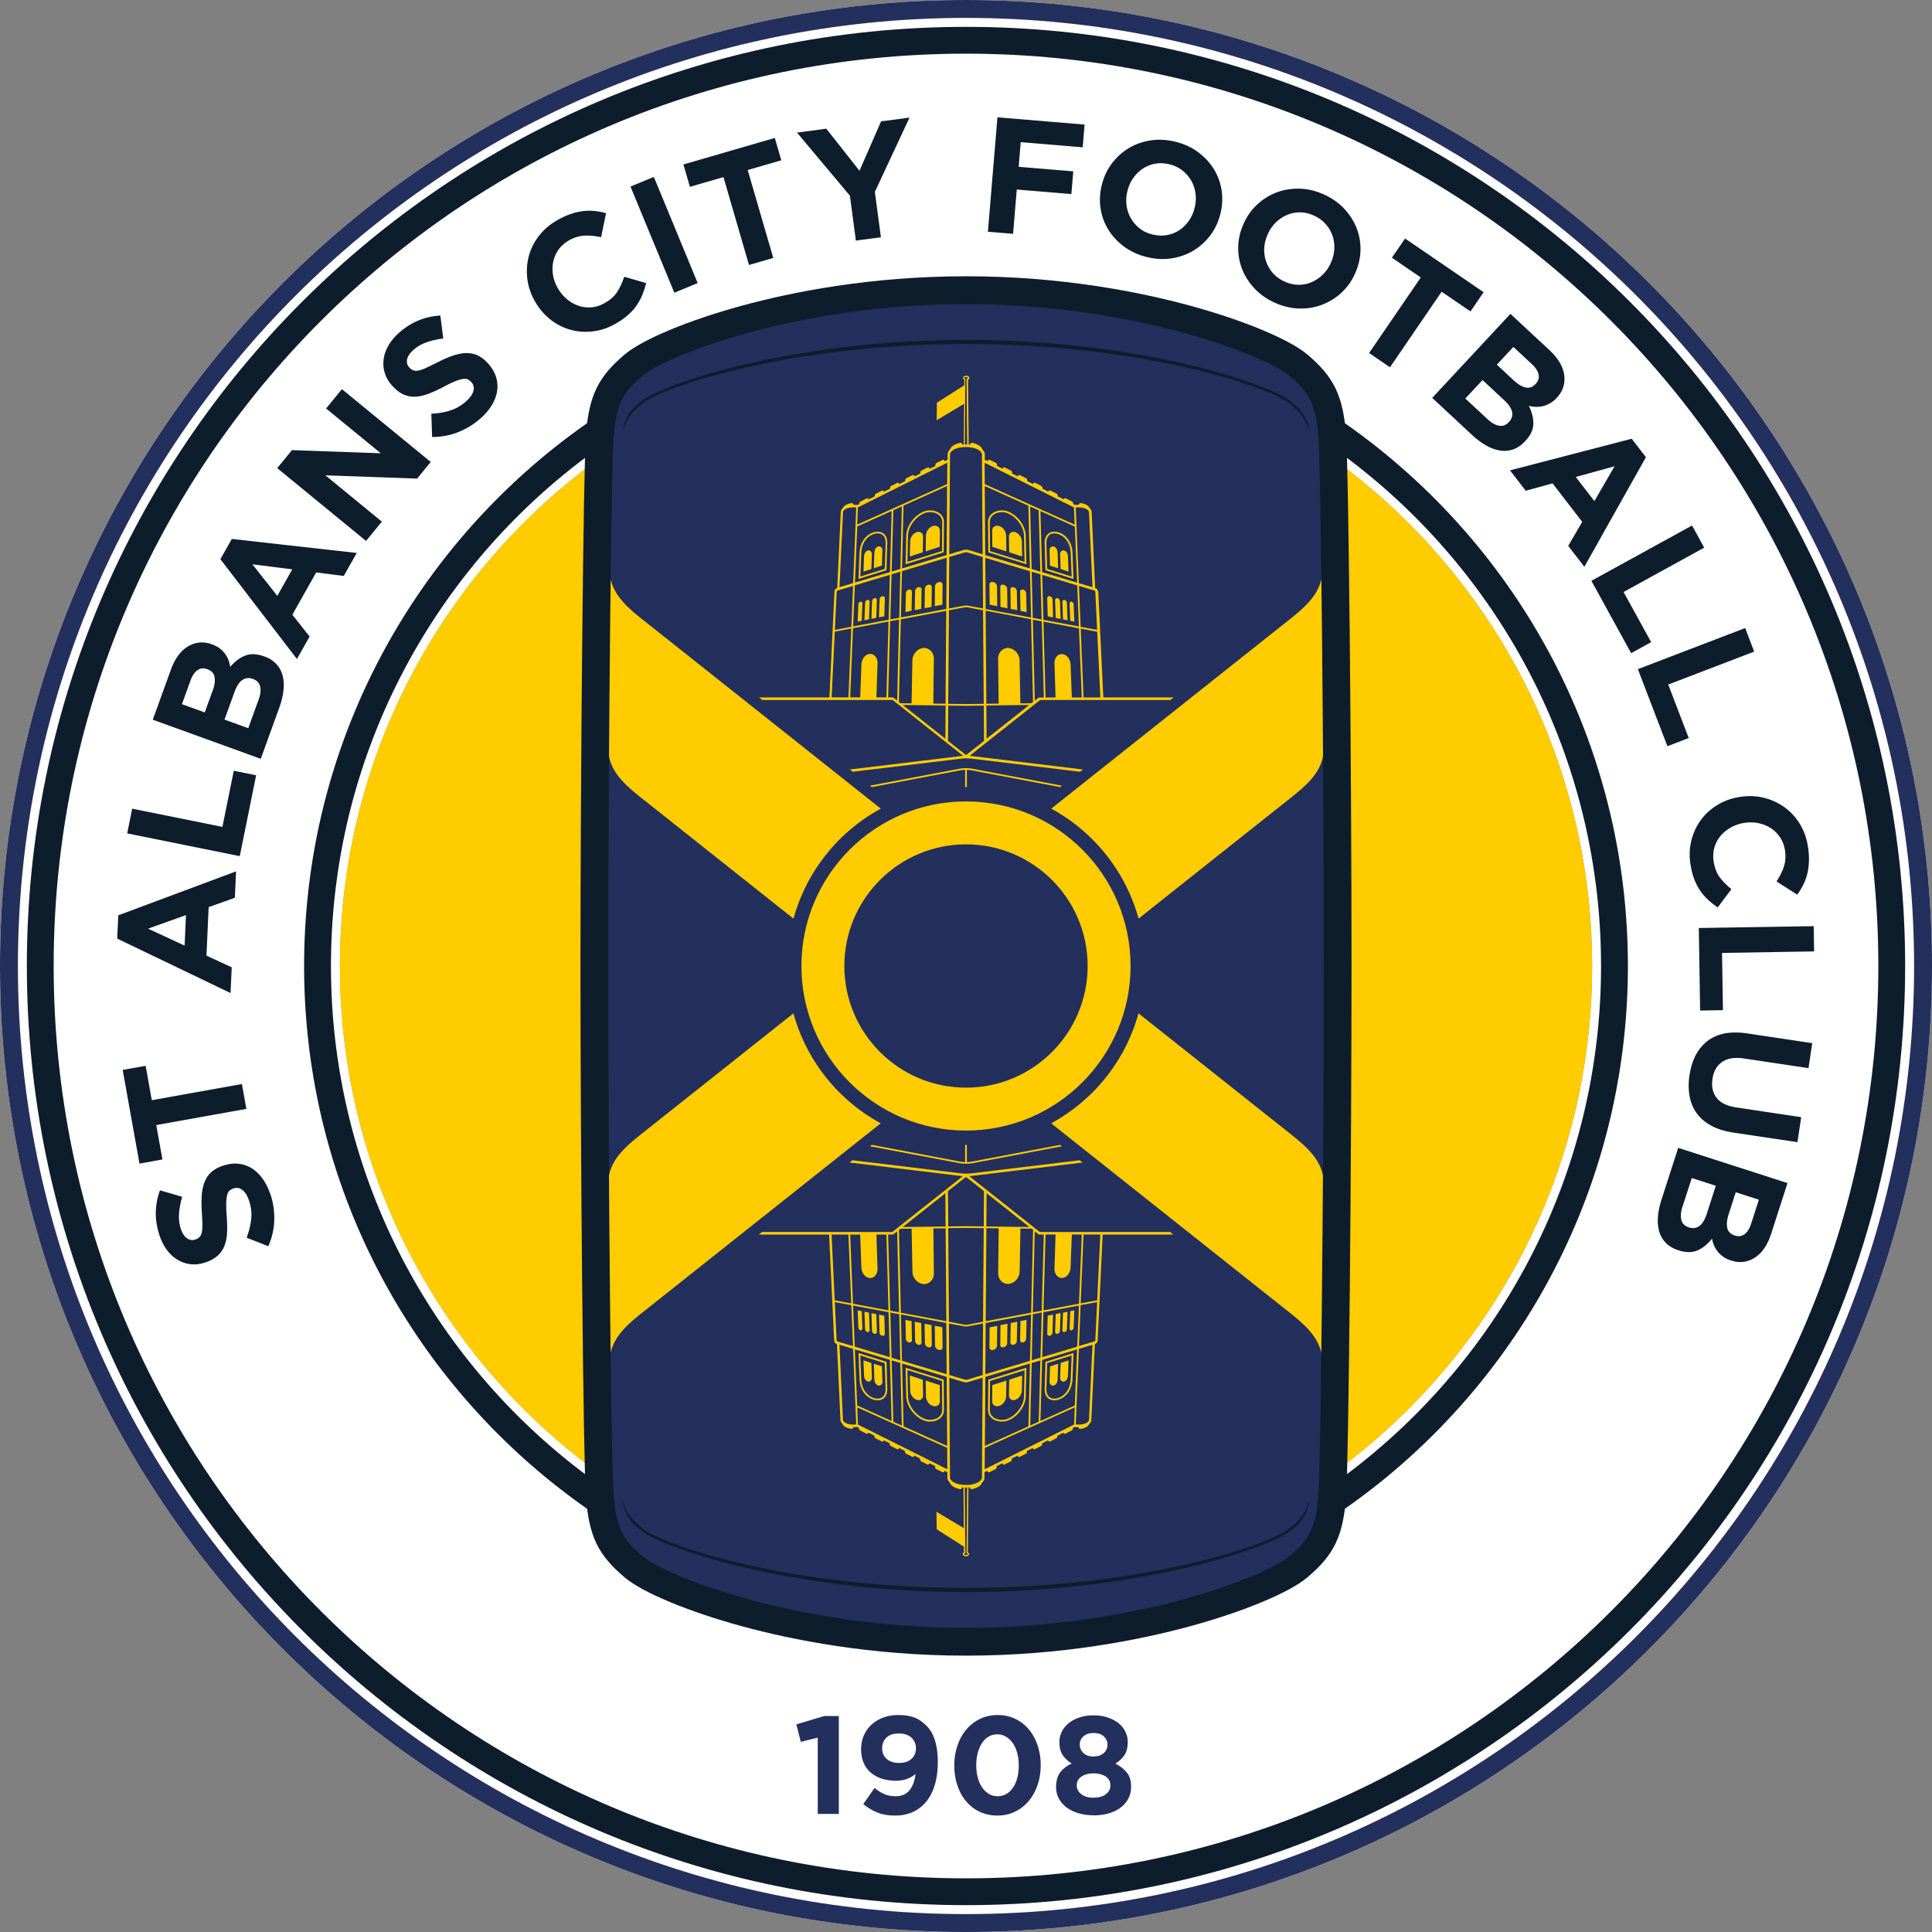
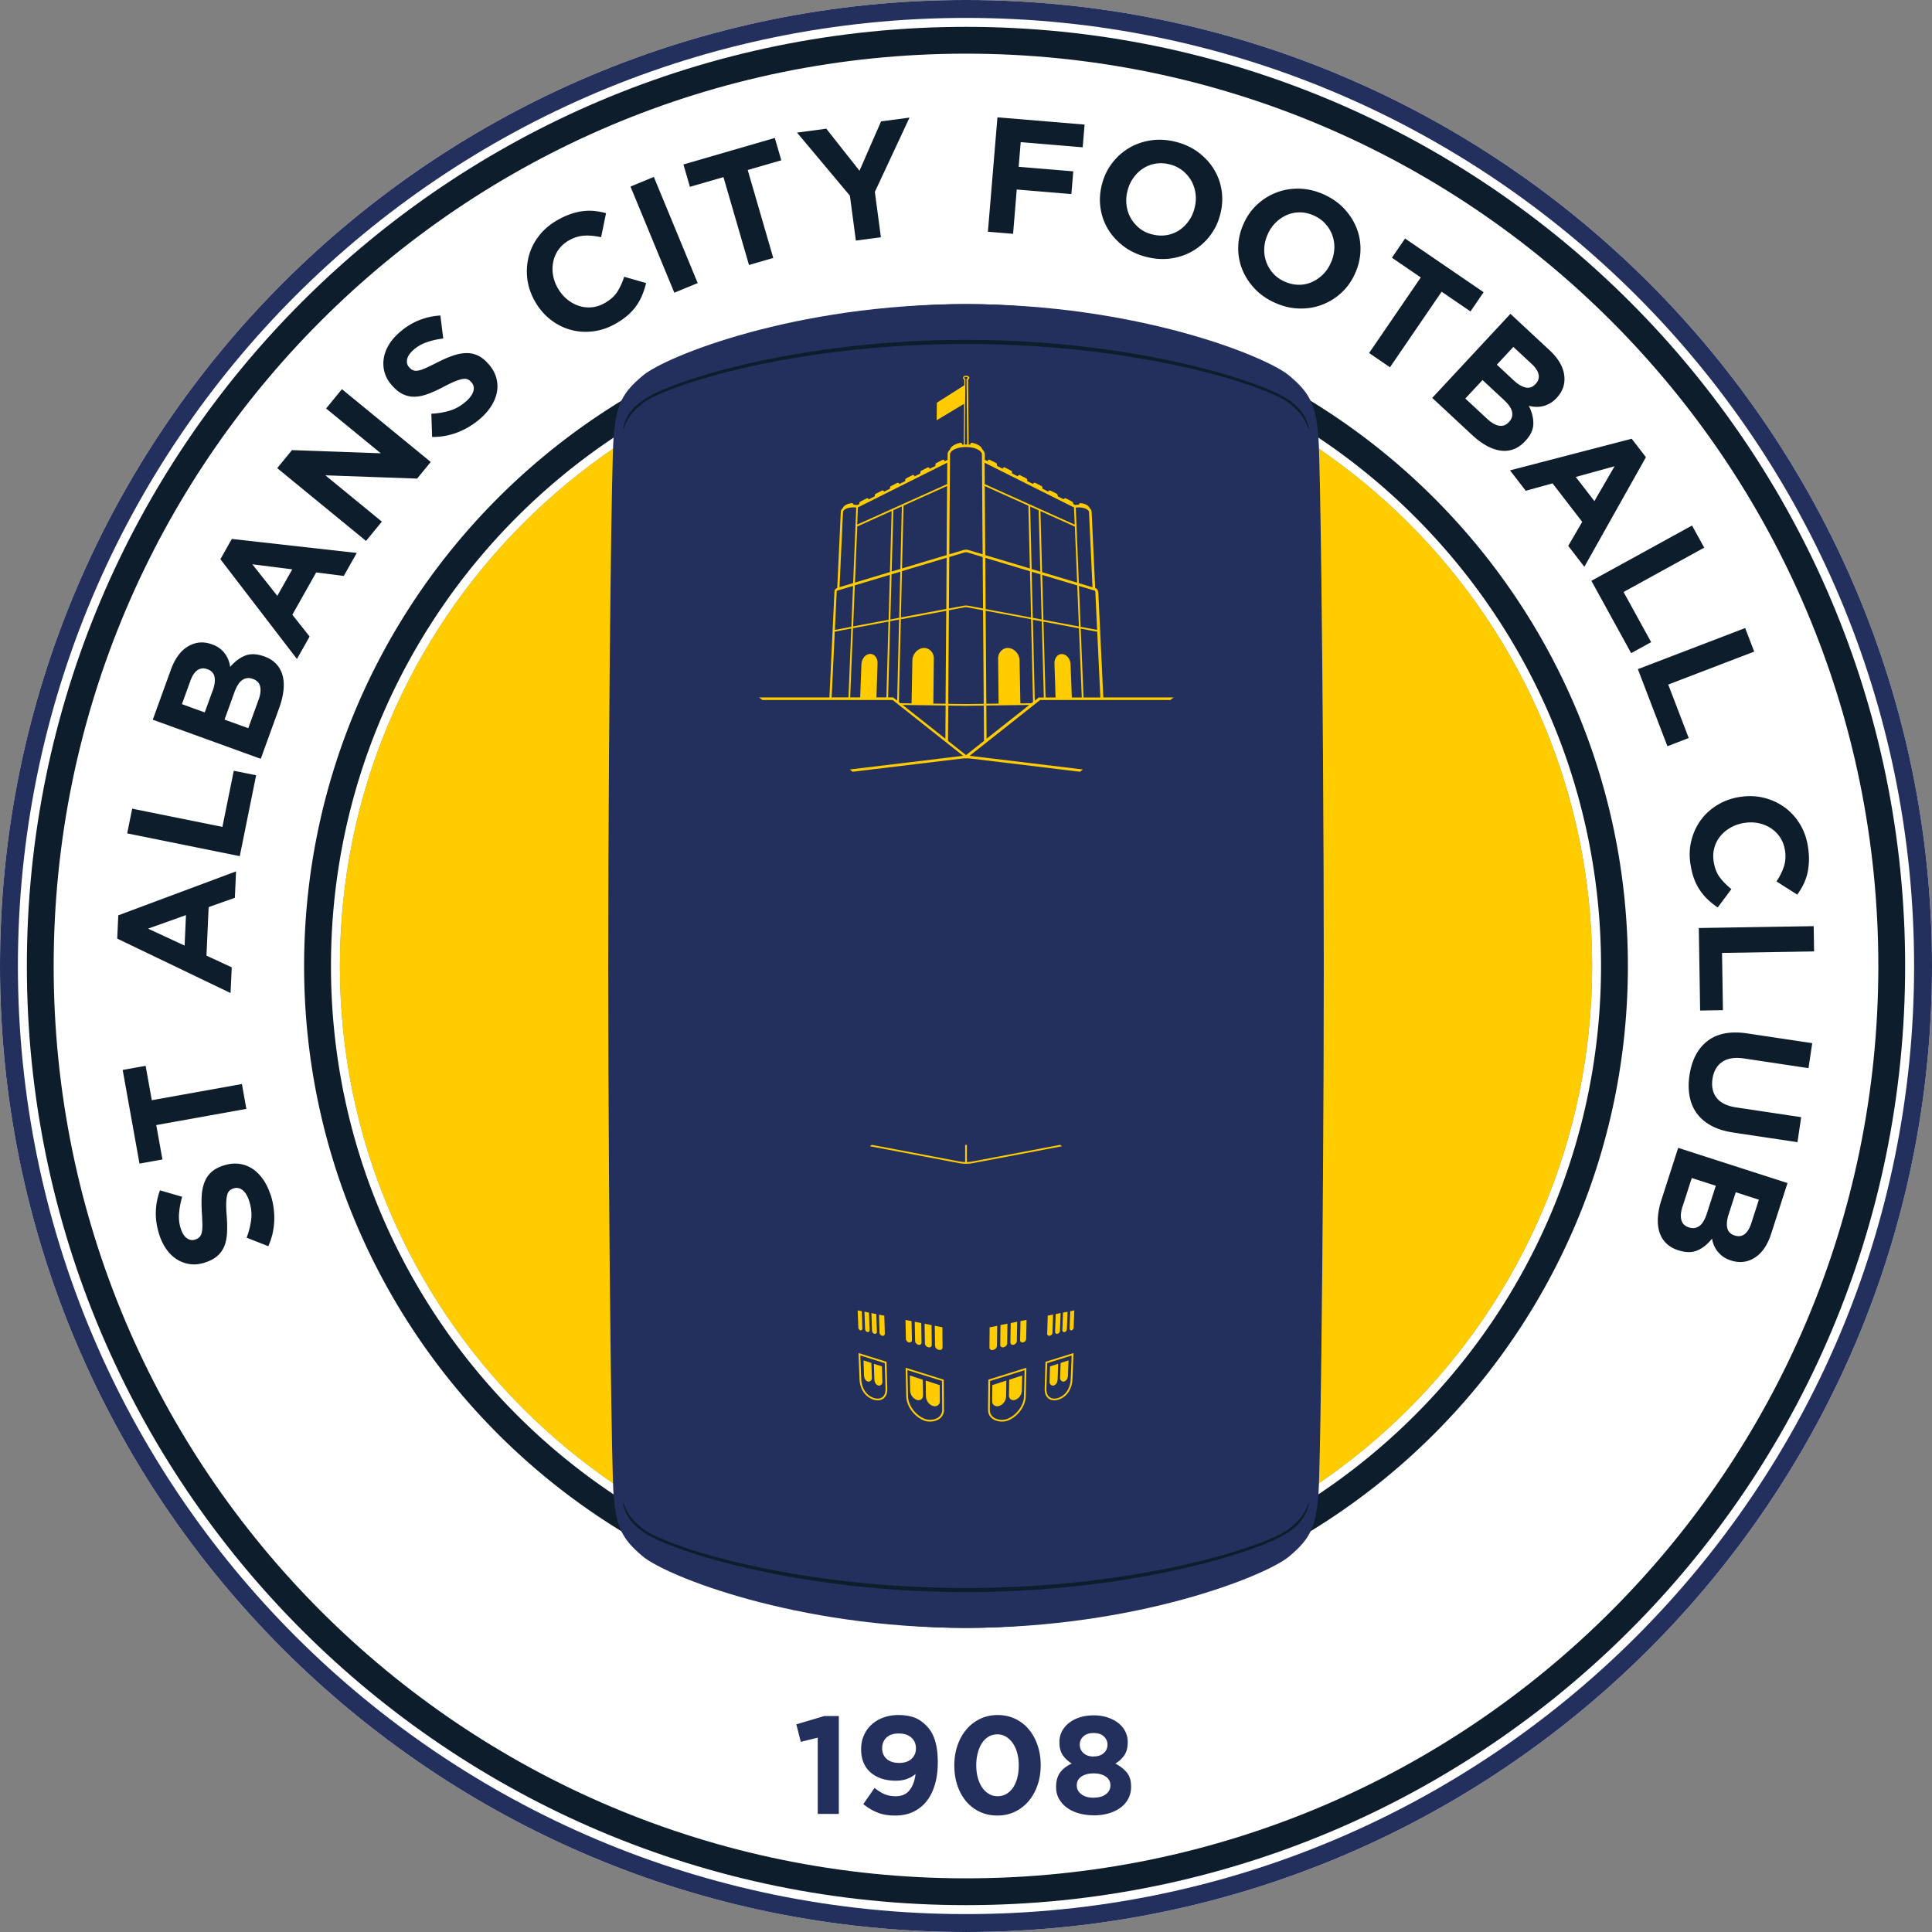
<svg xmlns="http://www.w3.org/2000/svg" fill="none" viewBox="0 0 425.2 425.2">
  <rect x="0" y="0" width="425.2" height="425.2" fill="#808080" stroke="none" />
  <path fill="#fff" d="M212.6 0C95.18 0 0 95.18 0 212.6s95.18 212.6 212.6 212.6 212.6-95.18 212.6-212.6S330.01 0 212.6 0m0 350.39c-76.1 0-137.79-61.69-137.79-137.79S136.5 74.8 212.6 74.8s137.8 61.69 137.8 137.8-61.69 137.79-137.8 137.79" />
  <path fill="#FC0" d="M212.6 74.8c-76.1 0-137.8 61.69-137.8 137.8s61.69 137.8 137.8 137.8 137.8-61.69 137.8-137.8S288.71 74.8 212.6 74.8" />
  <path fill="#232F5C" d="M212.6 0C95.18 0 0 95.18 0 212.6s95.18 212.6 212.6 212.6 212.6-95.18 212.6-212.6S330.01 0 212.6 0m0 421.26C97.36 421.26 3.94 327.84 3.94 212.6S97.36 3.94 212.6 3.94 421.26 97.36 421.26 212.6 327.84 421.26 212.6 421.26" />
  <path fill="#0D1D2C" d="M212.6 5.91C98.45 5.91 5.91 98.45 5.91 212.6S98.45 419.29 212.6 419.29s206.69-92.54 206.69-206.69S326.75 5.91 212.6 5.91m0 407.48c-110.89 0-200.79-89.9-200.79-200.79S101.71 11.81 212.6 11.81s200.79 89.9 200.79 200.79-89.9 200.79-200.79 200.79" />
  <path fill="#0D1D2C" d="M212.6 66.93c-80.45 0-145.67 65.22-145.67 145.67s65.22 145.67 145.67 145.67 145.67-65.22 145.67-145.67S293.05 66.93 212.6 66.93m0 285.43c-77.19 0-139.76-62.57-139.76-139.76S135.41 72.84 212.6 72.84s139.76 62.57 139.76 139.76-62.57 139.76-139.76 139.76M59.52 262.82c.61 1.83.89 3.73.84 5.69-.05 1.97-.48 3.89-1.31 5.76l-4.77-1.88c.53-1.39.86-2.75 1.01-4.08.14-1.33-.01-2.68-.47-4.05-.36-1.1-.85-1.88-1.45-2.35s-1.25-.59-1.96-.36l-.07.02c-.34.11-.62.28-.85.49-.22.21-.39.54-.5.97s-.18 1-.2 1.7c-.02.71.01 1.6.09 2.7.11 1.31.14 2.52.1 3.63s-.21 2.09-.52 2.96-.8 1.62-1.48 2.26c-.67.64-1.61 1.16-2.79 1.56l-.07.02c-1.1.36-2.15.49-3.17.37a7.3 7.3 0 0 1-2.85-.96 8.1 8.1 0 0 1-2.35-2.16c-.68-.91-1.23-1.98-1.64-3.22-.58-1.76-.86-3.46-.82-5.11s.34-3.25.92-4.81l4.88 1.42c-.38 1.32-.6 2.56-.69 3.73q-.12 1.755.39 3.3c.34 1.03.8 1.73 1.37 2.12.57.38 1.15.47 1.75.28l.07-.02c.39-.13.7-.31.94-.56.24-.24.4-.6.5-1.06.1-.47.14-1.07.12-1.81s-.06-1.68-.13-2.8c-.08-1.32-.08-2.52 0-3.61.08-1.08.3-2.04.64-2.88s.84-1.55 1.48-2.13 1.49-1.05 2.54-1.4l.07-.02c1.19-.39 2.32-.53 3.39-.4s2.05.47 2.93 1.03 1.67 1.33 2.36 2.29 1.24 2.09 1.68 3.39zM34.39 247.61l1.36 7.57-5.05.91-3.7-20.61 5.05-.91 1.36 7.57 19.83-3.56.98 5.47zM25.8 206.57l.23-5.12 25.92-9.67-.26 5.81-5.77 2.05-.48 10.68 5.56 2.57-.26 5.66zm15.13-5.17-8.34 2.98 8.04 3.73zM27.99 183.42l1.1-5.45 19.86 4.01 2.5-12.35 4.92.99-3.6 17.8-24.78-5.01zM33.62 158.4l3.99-11.01c.99-2.73 2.44-4.55 4.35-5.44 1.48-.69 3.02-.74 4.63-.16l.07.02q1.02.375 1.71.9c.46.36.85.75 1.16 1.19q.48.645.75 1.38c.18.49.31.98.38 1.49 1.02-1.19 2.12-2.01 3.3-2.48 1.18-.46 2.56-.41 4.15.16l.07.02c1.09.39 1.96.95 2.62 1.66s1.13 1.56 1.39 2.53c.26.98.33 2.06.2 3.26-.13 1.19-.43 2.46-.91 3.79L57.39 167l-23.77-8.61zm13.2-6.43c.42-1.15.55-2.14.4-2.97-.15-.82-.67-1.39-1.55-1.71l-.07-.02c-.79-.29-1.5-.21-2.14.22-.63.44-1.15 1.21-1.55 2.32l-1.87 5.16 5.02 1.82 1.75-4.82zm10.08 2.08c.42-1.15.54-2.14.36-2.94-.18-.81-.71-1.37-1.6-1.69l-.07-.02c-.79-.29-1.53-.21-2.22.23s-1.27 1.34-1.77 2.7l-2.19 6.04 5.23 1.89 2.25-6.21zM48.5 123.08l2.52-4.47 27.5 3.08-2.86 5.06-6.07-.77-5.25 9.31 3.8 4.8-2.79 4.94-16.84-21.95zm15.83 2.22-8.79-1.11 5.49 6.95 3.3-5.85zM61.01 103.03l3.25-3.97 19.55.7-12.04-9.86 3.48-4.25 19.55 16.02-3 3.66-20.19-.72 12.43 10.19-3.48 4.25zM105.79 92.05a16.9 16.9 0 0 1-4.89 3.03c-1.82.74-3.76 1.1-5.8 1.09l-.17-5.12c1.49-.07 2.87-.3 4.14-.7 1.28-.4 2.45-1.08 3.53-2.04.86-.77 1.39-1.52 1.59-2.26s.05-1.39-.45-1.94l-.05-.05c-.24-.27-.5-.46-.79-.58-.28-.12-.64-.14-1.08-.07s-.99.24-1.64.5c-.66.26-1.47.65-2.44 1.16-1.16.62-2.26 1.13-3.29 1.53s-2 .64-2.92.7-1.8-.09-2.66-.46c-.86-.36-1.7-1.01-2.54-1.95l-.05-.05c-.77-.86-1.3-1.78-1.6-2.76s-.38-1.98-.25-3 .48-2.02 1.04-3.01 1.33-1.91 2.3-2.78c1.38-1.23 2.84-2.16 4.37-2.78s3.12-.98 4.78-1.07l.63 5.05c-1.36.18-2.59.46-3.69.85s-2.06.94-2.87 1.67c-.81.72-1.27 1.42-1.4 2.09-.12.68.02 1.25.44 1.71l.05.05c.27.31.57.52.88.64.32.12.71.13 1.18.04s1.04-.3 1.71-.61c.68-.31 1.51-.72 2.52-1.23 1.18-.6 2.28-1.08 3.31-1.43s1.99-.54 2.9-.56 1.75.15 2.54.51 1.55.95 2.29 1.78l.05.05c.83.93 1.41 1.92 1.72 2.95s.38 2.06.22 3.1c-.17 1.04-.55 2.06-1.16 3.07s-1.43 1.97-2.45 2.89zM135.38 71.3c-1.62.91-3.28 1.45-5 1.64s-3.36.06-4.94-.4c-1.58-.45-3.04-1.22-4.38-2.28a13.3 13.3 0 0 1-3.34-3.97l-.04-.06c-.88-1.57-1.43-3.21-1.63-4.9q-.3-2.535.33-4.95c.42-1.61 1.17-3.1 2.25-4.49 1.07-1.39 2.46-2.56 4.16-3.51a16.8 16.8 0 0 1 2.96-1.33c.94-.31 1.85-.51 2.7-.6.86-.09 1.7-.1 2.52 0 .82.09 1.63.25 2.41.47l-1.09 5.29c-1.3-.29-2.51-.41-3.65-.35s-2.27.4-3.38 1.02c-.92.52-1.68 1.18-2.27 1.97-.59.8-.99 1.67-1.2 2.62s-.25 1.92-.1 2.93.49 1.98 1.02 2.93l.04.06c.53.95 1.19 1.75 1.97 2.41.79.66 1.63 1.15 2.54 1.47s1.86.44 2.85.37 1.96-.38 2.91-.9c1.26-.71 2.2-1.53 2.81-2.48s1.13-2.07 1.54-3.35l4.83 1.39c-.23.93-.51 1.8-.85 2.63-.34.82-.77 1.61-1.3 2.37s-1.18 1.46-1.94 2.12-1.68 1.29-2.75 1.89zM138.76 41.06l5.14-2.12 9.65 23.36-5.14 2.12zM159.23 38.98l-7.39 2.14-1.43-4.92 20.11-5.84 1.43 4.92-7.39 2.14 5.62 19.35-5.34 1.55-5.62-19.35zM187.06 43.08l-11.65-13.9 6.44-.86 7.31 9.26 4.75-10.87 6.26-.83-7.63 16.35 1.33 9.99-5.51.73-1.31-9.88zM219.52 25.82l19.18 1.6-.42 5-13.64-1.14-.45 5.43 12.02 1-.42 5-12.02-1-.81 9.75-5.54-.46 2.1-25.19zM252.28 56.54c-1.89-.48-3.54-1.25-4.96-2.32s-2.56-2.31-3.43-3.74c-.87-1.42-1.43-2.98-1.68-4.67s-.16-3.41.29-5.16l.02-.07c.44-1.75 1.19-3.31 2.23-4.67a13.2 13.2 0 0 1 3.73-3.34c1.45-.86 3.06-1.42 4.82-1.68q2.655-.39 5.49.33c1.89.48 3.54 1.25 4.96 2.32s2.56 2.31 3.43 3.74 1.43 2.98 1.68 4.67.16 3.41-.29 5.16l-.02.07c-.44 1.75-1.19 3.31-2.23 4.67a13.2 13.2 0 0 1-3.73 3.34c-1.45.86-3.06 1.42-4.82 1.68q-2.655.39-5.49-.33m1.33-4.95c1.07.27 2.12.33 3.13.16s1.93-.52 2.74-1.05c.82-.54 1.53-1.22 2.12-2.05q.9-1.245 1.29-2.82l.02-.07c.27-1.05.34-2.09.21-3.11a7.7 7.7 0 0 0-.92-2.84 7.6 7.6 0 0 0-1.94-2.26 7.4 7.4 0 0 0-2.82-1.37c-1.1-.28-2.14-.33-3.14-.16s-1.91.52-2.73 1.06-1.53 1.22-2.12 2.05q-.9 1.245-1.29 2.82l-.02.07a8.2 8.2 0 0 0-.21 3.11c.12 1.03.43 1.97.92 2.84s1.13 1.62 1.92 2.26 1.74 1.09 2.84 1.37zM280.41 66.55c-1.77-.82-3.25-1.89-4.44-3.2s-2.09-2.75-2.67-4.31c-.59-1.56-.85-3.2-.78-4.91.06-1.71.48-3.38 1.24-5.02l.03-.07q1.14-2.46 3.06-4.17a12.9 12.9 0 0 1 4.29-2.58c1.58-.58 3.27-.83 5.05-.76s3.56.52 5.33 1.34 3.25 1.89 4.44 3.2 2.09 2.75 2.67 4.31c.59 1.56.85 3.2.78 4.91s-.48 3.38-1.24 5.02l-.03.07q-1.14 2.46-3.06 4.17a12.9 12.9 0 0 1-4.29 2.58c-1.58.58-3.27.83-5.05.76s-3.56-.52-5.33-1.34m2.23-4.62c1 .47 2.02.71 3.04.74s1.99-.15 2.89-.53 1.73-.92 2.47-1.62 1.34-1.55 1.79-2.53l.03-.07c.46-.98.72-1.99.79-3.02s-.06-2.02-.37-2.96-.81-1.81-1.49-2.58c-.67-.78-1.51-1.4-2.52-1.87q-1.545-.72-3.06-.75c-1.01-.02-1.97.16-2.88.53a8.13 8.13 0 0 0-4.26 4.15l-.03.07c-.46.98-.72 1.99-.79 3.02s.06 2.02.37 2.96q.48 1.41 1.47 2.58c.66.77 1.51 1.4 2.53 1.88zM312.69 61.06l-6.35-4.34 2.89-4.23 17.29 11.82-2.89 4.23-6.35-4.34-11.37 16.63-4.59-3.14zM332.43 69.08l8.58 7.98c2.13 1.98 3.23 4.02 3.3 6.13.06 1.63-.5 3.07-1.66 4.32l-.05.05c-.49.53-.99.93-1.5 1.22-.51.28-1.02.49-1.55.61a6 6 0 0 1-1.56.15c-.52-.02-1.03-.1-1.52-.23.69 1.4 1.02 2.74.99 4q-.045 1.905-1.77 3.75l-.05.05c-.79.85-1.64 1.43-2.55 1.77-.92.33-1.87.43-2.88.28-1-.14-2.03-.5-3.08-1.09-1.05-.58-2.09-1.36-3.13-2.32l-8.79-8.18 17.22-18.51zm-5.09 23.13c.9.84 1.75 1.33 2.57 1.48.81.15 1.54-.12 2.18-.81l.05-.05c.57-.62.79-1.33.65-2.13s-.74-1.7-1.8-2.68l-4.71-4.38-3.79 4.07 4.84 4.5zm5.85-8.46c.9.84 1.76 1.35 2.57 1.53.82.18 1.54-.07 2.18-.76l.05-.05c.57-.62.78-1.3.63-2.05-.16-.75-.66-1.53-1.53-2.33l-4.02-3.74-3.64 3.91 3.75 3.49zM359.11 96.56l3.13 4.06-13.55 24.12-3.55-4.6 3.08-5.29-6.53-8.47-5.9 1.63-3.46-4.49zm-8.21 13.72 4.44-7.66-8.54 2.35 4.1 5.32zM372.39 115.66l2.68 4.87-17.75 9.76 6.07 11.04-4.4 2.42-8.75-15.92zM384.08 138.22l1.99 5.19-18.92 7.25 4.51 11.77-4.69 1.8-6.5-16.96 23.6-9.04zM372.03 190.13c-.27-1.83-.2-3.59.24-5.26.43-1.67 1.14-3.16 2.12-4.48s2.21-2.41 3.69-3.29 3.11-1.45 4.89-1.72h.07c1.79-.28 3.51-.21 5.16.2 1.66.41 3.16 1.1 4.51 2.06 1.35.97 2.48 2.2 3.4 3.69s1.52 3.21 1.81 5.13c.17 1.17.24 2.25.19 3.24s-.18 1.91-.39 2.74c-.22.84-.51 1.62-.89 2.36s-.81 1.44-1.29 2.09l-4.56-2.9c.73-1.11 1.28-2.21 1.63-3.29.35-1.09.43-2.26.24-3.52-.16-1.05-.5-1.99-1.04-2.82a6.9 6.9 0 0 0-2.02-2.05c-.81-.54-1.71-.91-2.71-1.13-.99-.22-2.03-.24-3.1-.08h-.07c-1.07.17-2.06.5-2.96 1q-1.35.75-2.28 1.86a6.9 6.9 0 0 0-1.35 2.54c-.28.96-.34 1.97-.18 3.04.21 1.43.66 2.6 1.33 3.51s1.53 1.78 2.58 2.63l-3.01 4.03c-.79-.54-1.51-1.11-2.16-1.72s-1.23-1.29-1.75-2.06c-.52-.76-.95-1.62-1.3-2.56-.35-.95-.61-2.03-.79-3.24zM399.16 203.83l.09 5.56-20.26.33.2 12.6-5.02.08-.29-18.16 25.27-.41zM371.84 236.6c.5-3.36 1.83-5.86 3.97-7.51 2.15-1.65 5.06-2.2 8.75-1.65l14.28 2.14-.82 5.5-14.14-2.12c-2.05-.31-3.66-.06-4.84.74s-1.89 2.04-2.15 3.73c-.25 1.69.05 3.09.91 4.19q1.29 1.65 4.29 2.1l14.32 2.15-.82 5.5-14.11-2.11c-1.9-.29-3.52-.79-4.85-1.51s-2.39-1.63-3.19-2.72q-1.2-1.635-1.59-3.78c-.26-1.43-.27-2.97-.02-4.64zM393.4 260.36l-3.59 11.15c-.89 2.77-2.28 4.63-4.15 5.59q-2.175 1.11-4.62.33l-.07-.02q-1.035-.33-1.74-.84c-.47-.34-.87-.72-1.21-1.14-.33-.42-.6-.87-.8-1.35s-.35-.97-.43-1.48c-.98 1.22-2.04 2.09-3.21 2.59-1.16.51-2.55.5-4.15-.01l-.07-.02c-1.1-.35-1.99-.88-2.68-1.56a5.96 5.96 0 0 1-1.48-2.48c-.3-.96-.4-2.05-.32-3.25s.34-2.47.78-3.82l3.68-11.43 24.06 7.75zm-23.11 5.19c-.38 1.17-.46 2.15-.25 2.95s.76 1.35 1.66 1.63l.07.02c.8.26 1.54.15 2.21-.31.67-.47 1.23-1.39 1.67-2.76l1.97-6.12-5.29-1.7-2.03 6.29zm10.15 1.71c-.38 1.17-.47 2.16-.3 2.98.18.82.72 1.37 1.61 1.66l.07.02q1.2.39 2.13-.3c.62-.46 1.1-1.25 1.47-2.37l1.68-5.22-5.09-1.64-1.57 4.88z" />
  <path fill="#232F5C" d="m179.97 382.43-3.73.92-.98-3.85 6.14-1.83h3.21v21.54h-4.64v-16.78M197.02 399.57c-1.57 0-2.9-.23-4-.7-1.1-.46-2.11-1.07-3.02-1.82l2.48-3.56c.77.63 1.52 1.1 2.23 1.39.71.3 1.53.44 2.44.44 1.32 0 2.34-.45 3.04-1.35s1.14-2.08 1.3-3.54c-.53.45-1.15.81-1.86 1.07-.71.27-1.54.4-2.48.4-1.16 0-2.21-.16-3.15-.47-.94-.32-1.74-.77-2.41-1.36a5.7 5.7 0 0 1-1.54-2.17c-.36-.86-.53-1.82-.53-2.9v-.06c0-1.08.2-2.08.6-2.99.4-.92.95-1.71 1.67-2.37q1.065-.99 2.58-1.56c1.01-.38 2.11-.57 3.32-.57.71 0 1.36.05 1.94.14s1.12.23 1.6.41.95.42 1.38.72.84.65 1.25 1.05c.39.39.73.82 1.04 1.31s.57 1.06.79 1.71.4 1.39.52 2.22c.12.82.18 1.77.18 2.83v.06c0 1.73-.2 3.32-.61 4.75-.41 1.44-1 2.66-1.79 3.68a8.14 8.14 0 0 1-2.92 2.38c-1.16.57-2.51.86-4.03.86zm.87-11.58c1.17 0 2.07-.3 2.72-.9.64-.6.97-1.35.97-2.27v-.06c0-.95-.33-1.73-1-2.34s-1.59-.91-2.78-.91-2.07.3-2.7.9-.95 1.37-.95 2.33v.06c0 .95.33 1.72 1 2.31.66.59 1.58.88 2.75.88zM219.499 399.57c-1.43 0-2.72-.28-3.9-.84a8.7 8.7 0 0 1-2.99-2.32c-.83-.99-1.46-2.15-1.91-3.5-.45-1.34-.67-2.79-.67-4.34v-.06c0-1.55.23-2.99.69-4.34s1.1-2.52 1.94-3.51c.83-1 1.84-1.78 3.01-2.35s2.47-.86 3.9-.86 2.69.28 3.87.84c1.17.56 2.17 1.33 2.99 2.32s1.47 2.15 1.92 3.5c.46 1.34.69 2.79.69 4.34v.06c0 1.55-.23 2.99-.69 4.34-.46 1.34-1.11 2.52-1.94 3.51a9.1 9.1 0 0 1-3.01 2.35c-1.17.57-2.47.86-3.9.86m.06-4.25c.71 0 1.35-.17 1.93-.5.57-.34 1.06-.8 1.47-1.41.41-.6.72-1.31.93-2.14.21-.82.32-1.73.32-2.7v-.06c0-.98-.11-1.88-.34-2.7-.22-.82-.54-1.54-.96-2.15q-.63-.915-1.5-1.44c-.58-.35-1.22-.52-1.91-.52s-1.35.17-1.92.5c-.57.34-1.05.8-1.45 1.41-.4.6-.71 1.31-.93 2.14-.22.82-.34 1.73-.34 2.7v.06c0 .98.11 1.88.34 2.72.22.84.54 1.55.95 2.15s.9 1.07 1.48 1.42 1.23.52 1.94.52zM240.68 399.51c-1.18 0-2.28-.15-3.28-.44s-1.88-.71-2.61-1.25a6.1 6.1 0 0 1-1.73-1.94c-.42-.75-.63-1.6-.63-2.54v-.06c0-1.3.29-2.36.87-3.16s1.44-1.47 2.58-2c-.84-.51-1.5-1.13-1.99-1.85s-.73-1.67-.73-2.83v-.06c0-.81.18-1.58.53-2.29q.54-1.065 1.53-1.86c.66-.53 1.45-.95 2.37-1.25.92-.31 1.94-.46 3.09-.46s2.14.15 3.07.46 1.72.72 2.38 1.24q.99.78 1.53 1.86c.36.72.53 1.49.53 2.31v.06c0 1.16-.24 2.1-.73 2.83-.49.72-1.15 1.34-1.99 1.85 1.08.57 1.92 1.24 2.54 2s.92 1.78.92 3.04v.06c0 1-.21 1.88-.63 2.66-.42.77-.99 1.43-1.73 1.97-.73.54-1.6.95-2.61 1.24s-2.1.43-3.28.43zm0-3.88c1.16 0 2.07-.25 2.72-.76s.98-1.14.98-1.89v-.06c0-.83-.35-1.48-1.04-1.94s-1.58-.69-2.66-.69-1.97.23-2.66.69-1.04 1.11-1.04 1.94v.06c0 .73.33 1.36.98 1.88s1.56.78 2.72.78zm0-9.07c.94 0 1.68-.24 2.23-.73s.83-1.11.83-1.86v-.06c0-.65-.27-1.23-.79-1.74-.53-.51-1.28-.76-2.26-.76s-1.73.25-2.26.75-.79 1.07-.79 1.73v.06c0 .75.27 1.38.82 1.88s1.29.75 2.23.75z" />
-   <path fill="#0D1D2C" d="M212.6 364.38c-21.15 0-38.49-3.52-49.31-6.47-11.7-3.19-21.81-7.39-25.75-10.7-5.92-4.97-7.93-9.13-8.59-17.8-.58-7.62-1.2-75.08-1.2-116.82s.62-109.19 1.2-116.82c.66-8.67 2.66-12.83 8.59-17.8 3.94-3.31 14.05-7.51 25.75-10.7 10.82-2.95 28.16-6.47 49.31-6.47s38.49 3.52 49.31 6.47c11.7 3.19 21.81 7.39 25.75 10.7 5.92 4.97 7.93 9.13 8.59 17.8.58 7.62 1.2 75.08 1.2 116.82s-.62 109.19-1.2 116.82c-.66 8.67-2.66 12.83-8.59 17.8-3.94 3.31-14.05 7.51-25.75 10.7-10.82 2.95-28.16 6.47-49.31 6.47" />
  <path fill="#232F5C" d="M291.34 212.6c0-13.88-.07-30.15-.17-46.08-.09-13.88-.22-27.48-.36-39.01-.2-16.27-.43-28.39-.65-31.26-.55-7.25-1.95-9.82-6.42-13.58-5.14-4.31-33.64-15.74-71.14-15.74s-66 11.43-71.14 15.74c-4.47 3.75-5.87 6.33-6.42 13.58-.22 2.87-.45 15-.65 31.26-.14 11.53-.27 25.14-.36 39.01-.11 15.93-.17 32.2-.17 46.08s.07 30.15.17 46.08c.09 13.88.22 27.48.36 39.01.2 16.27.43 28.39.65 31.26.55 7.25 1.95 9.82 6.42 13.58 5.14 4.31 33.64 15.74 71.14 15.74s66-11.43 71.14-15.74c4.47-3.75 5.87-6.33 6.42-13.58.22-2.87.45-15 .65-31.26.14-11.53.27-25.14.36-39.01.11-15.93.17-32.2.17-46.08" />
  <path fill="#0D1D2C" d="M212.6 74.8c20.72 0 37.47 2.84 47.87 5.22 12.79 2.93 21.09 6.3 23.65 8.35.24.19.46.37.68.56 1.74 1.37 2.95 3.33 3.29 5.56l-.19-.19c-.59-2.04-1.75-3.62-4.14-5.53-4.65-3.72-32.64-13.07-71.16-13.07s-66.51 9.35-71.16 13.07c-2.38 1.91-3.54 3.49-4.14 5.53l-.19.19c.34-2.23 1.55-4.19 3.29-5.56l.68-.56c2.56-2.05 10.86-5.42 23.65-8.35 10.4-2.38 27.15-5.22 47.87-5.22M212.6 350.39c20.72 0 37.47-2.84 47.87-5.22 12.79-2.93 21.09-6.3 23.65-8.35.24-.19.46-.37.68-.56 1.74-1.37 2.95-3.33 3.29-5.56l-.19.19c-.59 2.04-1.75 3.62-4.14 5.53-4.65 3.72-32.64 13.07-71.16 13.07s-66.51-9.35-71.16-13.07c-2.38-1.91-3.54-3.49-4.14-5.53l-.19-.19c.34 2.23 1.55 4.19 3.29 5.56l.68.56c2.56 2.05 10.86 5.42 23.65 8.35 10.4 2.38 27.15 5.22 47.87 5.22" />
-   <path fill="#FC0" d="M212.6 176.38c-20 0-36.22 16.22-36.22 36.22s16.22 36.22 36.22 36.22 36.22-16.22 36.22-36.22-16.22-36.22-36.22-36.22m0 62.99c-14.79 0-26.77-11.99-26.77-26.77s11.99-26.77 26.77-26.77 26.77 11.99 26.77 26.77-11.99 26.77-26.77 26.77" />
-   <path fill="#FC0" d="M174.63 223.01c-13.31 10.57-25.09 19.92-33.08 26.25-3.71 2.94-6.67 5.45-7.52 9.41.09 13.88.22 27.48.36 39.01.91-3.7 3.6-6.13 7.16-8.95 11.67-9.26 31.45-24.96 52.29-41.51-9.32-5.06-16.36-13.77-19.22-24.21zM193.85 177.97c-20.84-16.55-40.62-32.25-52.29-41.51-3.57-2.83-6.26-5.26-7.16-8.95-.14 11.53-.27 25.14-.36 39.01.85 3.96 3.81 6.47 7.52 9.41 7.98 6.33 19.76 15.68 33.08 26.25 2.86-10.44 9.9-19.15 19.22-24.21zM250.57 202.18c13.31-10.57 25.09-19.92 33.08-26.25 3.71-2.94 6.67-5.45 7.52-9.41-.09-13.88-.22-27.48-.36-39.01-.91 3.7-3.6 6.13-7.16 8.95-11.67 9.26-31.45 24.96-52.29 41.51 9.32 5.06 16.36 13.77 19.22 24.21zM283.64 249.26c-7.98-6.33-19.76-15.68-33.08-26.25-2.86 10.44-9.9 19.15-19.22 24.21 20.84 16.55 40.62 32.25 52.29 41.51 3.57 2.83 6.26 5.26 7.16 8.95.14-11.53.27-25.14.36-39.01-.85-3.96-3.81-6.47-7.52-9.41zM195.28 119.6c.04-1.3-.47-1.93-.9-2.23-.62-.43-1.53-.47-2.42-.11-1.69.7-2.71 2.33-2.8 4.48l-.22 5.68 6.16-1.93.17-5.89zm-.55 5.6-5.38 1.68.2-5.13c.08-1.99 1.01-3.5 2.56-4.14.77-.32 1.53-.29 2.05.07.51.35.76 1.01.74 1.91zM207.751 114.93c0-.85-.36-1.55-1.06-2.03-.92-.62-2.32-.75-3.39-.31-2.15.88-3.8 3.16-3.85 5.3l-.14 6.29 8.38-2.62zm-.44 6.35-7.6 2.37.13-5.75c.04-1.99 1.6-4.12 3.61-4.95.94-.39 2.21-.27 3.02.27.41.28.9.8.89 1.7l-.05 6.35zM236.26 127.42l-.22-5.68c-.08-2.15-1.1-3.78-2.8-4.48-.89-.37-1.79-.33-2.42.11-.43.3-.94.93-.9 2.23l.17 5.89 6.16 1.93zm-5.22-9.73c.52-.36 1.29-.38 2.05-.07 1.55.64 2.48 2.15 2.56 4.14l.2 5.13-5.38-1.68-.17-5.61c-.03-.9.23-1.56.74-1.91M221.9 112.59c-1.07-.44-2.46-.31-3.39.31-.7.47-1.07 1.18-1.06 2.03l.06 6.63 8.38 2.62-.14-6.29c-.05-2.14-1.7-4.41-3.85-5.3m-4.01 8.69-.05-6.35c0-.9.48-1.43.89-1.7.81-.55 2.08-.66 3.02-.27 2.01.83 3.56 2.96 3.61 4.95l.13 5.75-7.6-2.37zM211.051 169.21l-19.59 3.71c.13.11.26.21.4.31l19.26-3.65c.43-.08.86-.12 1.29-.14v3.78h.38v-3.78c.43.01.86.05 1.29.14l19.26 3.65c.13-.11.26-.21.4-.31l-19.59-3.71c-1.03-.2-2.08-.2-3.11 0zM189.801 132.84c0-.24-.17-.48-.44-.42-.26.07-.44.33-.45.63l-.15 3.76.9-.18zM191.391 132.46c.01-.27-.22-.49-.5-.42s-.49.35-.5.66l-.14 3.81 1-.2zM192.99 132.08c0-.29-.24-.51-.53-.44-.28.07-.52.34-.54.69l-.14 3.87 1.08-.22.13-3.91zM194.73 131.67c.01-.33-.27-.53-.58-.45s-.57.35-.58.72l-.12 3.93 1.17-.23.12-3.97zM200.69 130.25c0-.36-.32-.58-.67-.5-.36.09-.65.45-.65.81l-.09 4.14 1.34-.27.08-4.19zM205.07 129.22c0-.41-.36-.63-.76-.53-.43.11-.75.47-.76.89l-.06 4.29 1.53-.31.05-4.35zM207.44 128.65c0-.45-.38-.65-.83-.54-.44.11-.82.47-.83.93l-.05 4.37 1.67-.33zM202.83 129.75c0-.39-.34-.61-.72-.51-.4.1-.7.45-.71.85l-.08 4.21 1.43-.29.07-4.27zM235.841 132.42c-.27-.07-.45.18-.44.42l.14 3.79.9.18-.15-3.76c-.01-.29-.19-.56-.45-.63M234.311 132.04c-.28-.07-.51.15-.5.42l.14 3.85 1 .2-.14-3.81c-.01-.32-.22-.59-.5-.66M232.74 131.65c-.29-.07-.54.14-.53.44l.13 3.91 1.08.22-.14-3.87a.724.724 0 0 0-.54-.69zM231.051 131.22c-.31-.08-.59.12-.58.45l.12 3.97 1.17.23-.12-3.93a.76.76 0 0 0-.58-.72zM225.181 129.76c-.35-.09-.68.13-.67.5l.08 4.19 1.34.27-.09-4.14c0-.36-.29-.72-.65-.81zM220.901 128.69c-.41-.1-.77.12-.76.53l.05 4.35 1.53.31-.06-4.29c0-.42-.33-.78-.76-.89zM218.591 128.11c-.45-.11-.84.09-.83.54l.04 4.43 1.67.33-.05-4.37c0-.46-.38-.82-.83-.93M223.09 129.23c-.38-.1-.72.12-.72.51l.07 4.27 1.43.29-.08-4.21c0-.4-.31-.75-.71-.85z" />
-   <path fill="#FC0" d="M201.73 117.12c-.86.32-1.4 1.22-1.42 2l-.07 3.36 2.85-.93.06-3.46c.01-.78-.69-1.25-1.42-.97M205.25 115.78c-.83.31-1.44 1.14-1.47 2.12l-.05 3.45 3.09-1 .03-3.56c.01-.84-.8-1.3-1.59-1.01zM190.971 121.16c-.48.18-.78.61-.81 1.37l-.12 3.27 1.73-.56.12-3.33c.02-.48-.47-.91-.92-.75M193.26 120.27c-.5.19-.8.64-.83 1.42l-.11 3.36 1.78-.58.1-3.43c.02-.5-.49-.95-.95-.77zM223.47 117.12c-.73-.27-1.44.19-1.42.97l.06 3.46 2.85.93-.07-3.36c-.02-.78-.55-1.68-1.42-2M219.951 115.78c-.79-.29-1.61.16-1.59 1.01l.03 3.56 3.09 1-.05-3.45c-.03-.97-.64-1.81-1.47-2.12zM235.161 125.8l-.12-3.27c-.03-.76-.33-1.19-.81-1.37-.44-.17-.93.27-.92.75l.12 3.33zM232.88 125.06l-.11-3.36c-.03-.78-.33-1.23-.83-1.42-.46-.17-.96.28-.95.77l.1 3.43 1.78.58z" />
  <path fill="#FC0" d="M241.641 130.17a.84.84 0 0 0-.59-.76h-.02l-.78-16.75c-.01-.32-.18-.6-.45-.84-.2-.55-.96-.98-1.97-1.09a.32.32 0 0 0-.26.09.31.31 0 0 0-.1.25v.02h-.11c-.25 0-.5.02-.74.05l-.44-.22v-.16a.46.46 0 0 0-.26-.39l-1.35-.69a.31.31 0 0 0-.32.02c-.07.04-.12.11-.14.19l-1.32-.66v-.18a.49.49 0 0 0-.26-.4l-1.34-.68a.31.31 0 0 0-.32.02c-.08.05-.13.12-.14.21l-1.31-.65v-.2c0-.17-.1-.32-.25-.4l-1.33-.68a.31.31 0 0 0-.32.02c-.08.05-.13.13-.15.23l-1.3-.65v-.22c0-.17-.11-.33-.26-.4l-1.32-.67a.33.33 0 0 0-.32.01c-.09.06-.14.15-.15.25l-1.28-.64v-.23c0-.17-.1-.33-.26-.41l-1.32-.67a.33.33 0 0 0-.32.01c-.09.06-.15.16-.15.27l-1.27-.64v-.25c0-.17-.1-.33-.26-.41l-1.31-.66a.33.33 0 0 0-.32.01c-.1.06-.16.17-.15.28l-.64-.31v-1.18c0-.4-.2-.77-.54-1.09-.21-.67-1.06-1.23-2.27-1.46-.1-.02-.19 0-.27.07-.08.06-.12.16-.12.25v.09l-.35-.03-.13-14.29c.17-.09.27-.23.27-.38 0-.27-.3-.48-.69-.48s-.69.21-.69.48c0 .16.1.3.27.38v1.25l-6.03 3.83-.04 3.86 6.02-3.61-.08 8.96c-.12 0-.23.02-.35.03v-.09c0-.1-.04-.19-.12-.25a.33.33 0 0 0-.27-.07c-1.21.24-2.06.8-2.27 1.46-.34.32-.53.69-.53 1.09v1.19l-.65.32a.35.35 0 0 0-.15-.29.31.31 0 0 0-.32-.01l-1.31.66a.46.46 0 0 0-.25.41v.25l-1.28.64c0-.11-.06-.21-.15-.27a.31.31 0 0 0-.32-.01l-1.32.67a.46.46 0 0 0-.25.41v.23l-1.29.64c0-.1-.06-.19-.15-.25a.31.31 0 0 0-.32-.01l-1.32.67c-.15.08-.25.23-.25.4v.22l-1.3.65a.3.3 0 0 0-.15-.23.33.33 0 0 0-.32-.02l-1.33.68c-.15.08-.25.23-.25.4v.2l-1.31.65a.38.38 0 0 0-.14-.21.33.33 0 0 0-.32-.02l-1.34.68c-.15.08-.25.23-.25.4v.18l-1.33.66a.33.33 0 0 0-.46-.21l-1.35.69c-.15.08-.25.23-.25.39v.16l-.45.22c-.24-.03-.49-.05-.74-.05h-.11v-.02c0-.1-.03-.19-.1-.25a.35.35 0 0 0-.26-.09c-1.01.11-1.77.54-1.97 1.09-.27.24-.44.53-.45.84l-.78 16.75h-.02c-.34.11-.57.41-.59.76l-1.11 23.31h-15.48l.72.57h28.67l15.53 12.29c-.21.01-.43.03-.64.06l-24.31 2.94c.21.17.42.33.63.5l23.75-2.87c.84-.1 1.7-.1 2.54 0l23.75 2.87c.21-.17.42-.33.63-.5l-24.31-2.94c-.21-.03-.43-.04-.64-.06l15.53-12.29h28.67l.72-.57h-15.48l-1.11-23.31zm-52.98-14.3 7.57-3.41-.37 13.44-7.7 2.31.51-12.34zm9.48 9.95-.24 10.14-1.95.37.27-9.93 1.92-.57zm-1.9-.03.37-13.5 1.87-.84-.33 13.76-1.91.57zm-.4.72-.27 9.89-7.81 1.46.37-9.04zm-10.31-13.82c.02-.5.96-1.03 2.32-1.03.2 0 .4.02.59.04l-.68 16.63-3 .9zm-1.39 17.51c0-.11.08-.2.18-.23l3.42-1.02-.37 9-3.63.68.4-8.42zm-1.11 23.28.69-14.47 3.63-.68-.62 15.15zm9.86 0 .24-7.52c.04-1.1-.7-2.15-1.76-2.03-1.04.12-1.75 1.19-1.79 2.34l-.27 7.21h-2.2l.62-15.22 7.81-1.47-.46 16.69h-2.2zm3.75.06-.08-.06h-1.1l.46-16.76 1.95-.37-.42 17.83-.82-.64zm11.42 9.04-9.4-7.43 9.45.12-.05 7.32zm.05-7.7-2.7-.03.11-9.96c.01-1.3-1.07-2.42-2.36-2.27-1.3.15-2.34 1.39-2.36 2.69l-.18 9.49-2.45-.03-.34-.27.43-18.2 9.99-1.87-.15 20.47zm.15-20.86-9.99 1.87.24-10.19 9.83-2.95-.08 11.26zm.08-11.86-9.82 2.94.33-13.82 9.59-4.32-.11 15.2zm.11-15.62-19.79 8.91.15-3.78 19.67-9.84zm4.14-23.57c.24 0 .4.12.4.2 0 .06-.07.12-.17.16l-.1.04.13 14.46h-.52l.13-14.46-.1-.04c-.1-.04-.17-.1-.17-.16 0-.08.16-.2.4-.2m-3.51 17.03c0-.78 1.41-1.61 3.51-1.61s3.51.83 3.51 1.62l.16 21.98-3.12-.94c-.36-.11-.74-.11-1.1 0l-3.12.94.16-21.98zm-.16 22.59 3.29-.99c.25-.08.52-.08.77 0l3.29.99.08 11.33-3.32-.62q-.435-.075-.87 0l-3.32.62zm-.08 11.72 3.39-.64c.24-.05.49-.05.73 0l3.39.64.15 20.59-3.9.05-3.91-.05zm3.76 31.87-3.96-3.13.06-7.76 3.91.05 3.9-.05.06 7.76-3.96 3.13zm28.46-35.97.4 8.42-3.63-.68-.37-9 3.42 1.02c.1.03.18.12.18.23zm-3.71-18.54c1.36 0 2.3.53 2.32 1.03l.77 16.54-3-.9-.68-16.63c.19-.02.39-.04.59-.04m.1 26.21-7.81-1.46-.27-9.89 7.71 2.31zm-.4-9.65-7.7-2.31-.37-13.44 7.57 3.41.51 12.34zm-8.07-1.82.27 9.93-1.95-.37-.24-10.14 1.92.57zm-1.93-1.18-.33-13.76 1.87.84.37 13.5-1.91-.57zm-10.35-23.39 19.67 9.84.15 3.78-19.79-8.91zm.04 5.13 9.59 4.32.33 13.82-9.82-2.94-.11-15.2zm.11 15.8 9.83 2.95.24 10.19-9.99-1.87-.08-11.26zm.28 39.82-.05-7.32 9.45-.12-9.4 7.43zm9.89-7.82-2.45.03-.18-9.49c-.02-1.3-1.06-2.54-2.36-2.69-1.29-.15-2.37.98-2.36 2.27l.11 9.96-2.7.03-.15-20.47 9.99 1.87.43 18.2-.34.27zm1.61-1.27-.89.71-.42-17.83 1.95.37.46 16.76h-1.09zm7.26 0-.27-7.21c-.04-1.15-.75-2.22-1.79-2.34-1.06-.12-1.8.93-1.76 2.03l.24 7.52h-2.2l-.46-16.69 7.81 1.47.62 15.22h-2.2zm2.58 0-.62-15.15 3.63.68.69 14.47zM195.1 299.71l-6.16-1.93.22 5.68c.08 2.15 1.1 3.78 2.8 4.48.89.37 1.79.33 2.42-.11.43-.3.94-.93.9-2.23l-.17-5.89zm-.21 5.9c.03.9-.23 1.56-.74 1.91-.52.36-1.28.38-2.05.07-1.55-.64-2.48-2.15-2.56-4.14l-.2-5.13 5.38 1.68zM207.691 303.64l-8.38-2.62.14 6.29c.05 2.14 1.7 4.41 3.85 5.3 1.07.44 2.46.31 3.39-.31.7-.47 1.07-1.18 1.06-2.03zm-.33 6.63c0 .9-.48 1.43-.89 1.7-.81.55-2.08.66-3.02.27-2.01-.83-3.56-2.96-3.61-4.95l-.13-5.75 7.6 2.37.05 6.35zM230.09 299.71l-.17 5.89c-.04 1.3.47 1.93.9 2.23.62.43 1.53.47 2.42.11 1.69-.7 2.71-2.33 2.8-4.48l.22-5.68-6.16 1.93zm.21 5.9.17-5.61 5.38-1.68-.2 5.13c-.08 1.99-1.01 3.5-2.56 4.14-.77.32-1.53.29-2.05-.07-.51-.35-.76-1.01-.74-1.91M225.75 307.31l.14-6.29-8.38 2.62-.06 6.63c0 .85.36 1.55 1.06 2.03.92.62 2.32.75 3.39.31 2.15-.88 3.8-3.16 3.85-5.3m-.26-5.76-.13 5.75c-.04 1.99-1.6 4.12-3.61 4.95-.94.39-2.21.27-3.02-.27-.41-.28-.9-.8-.89-1.7l.05-6.35 7.6-2.37zM211.05 255.98l-19.59-3.71c.13-.11.26-.21.4-.31l19.26 3.65c.43.08.86.12 1.29.14v-3.78h.38v3.78c.43-.01.86-.05 1.29-.14l19.26-3.65c.13.11.26.21.4.31l-19.59 3.71c-1.03.2-2.08.2-3.11 0zM189.8 292.36c0 .24-.17.48-.44.42-.26-.07-.44-.33-.45-.63l-.15-3.76.9.18zM191.39 292.73c.01.27-.22.49-.5.42s-.49-.35-.5-.66l-.14-3.81 1 .2zM192.99 293.11c0 .29-.24.51-.53.44a.75.75 0 0 1-.54-.69l-.14-3.87 1.08.22.13 3.91zM194.73 293.53c.01.33-.27.53-.58.45a.76.76 0 0 1-.58-.72l-.12-3.93 1.17.23.12 3.97zM200.69 294.94c0 .36-.32.58-.67.5-.36-.09-.65-.45-.65-.81l-.09-4.14 1.34.27.08 4.19zM205.07 295.98c0 .41-.36.63-.76.53-.43-.11-.75-.47-.76-.89l-.06-4.29 1.53.31.05 4.35zM207.44 296.54c0 .45-.38.65-.83.54-.44-.11-.82-.47-.83-.93l-.05-4.37 1.67.33zM202.83 295.45c0 .39-.34.61-.72.51-.4-.1-.7-.45-.71-.85l-.08-4.21 1.43.29.07 4.27zM235.84 292.78c-.27.07-.45-.18-.44-.42l.14-3.79.9-.18-.15 3.76c-.01.29-.19.56-.45.63M234.31 293.16c-.28.07-.51-.15-.5-.42l.14-3.85 1-.2-.14 3.81c-.01.32-.22.59-.5.66M232.74 293.55c-.29.07-.54-.14-.53-.44l.13-3.91 1.08-.22-.14 3.87c-.01.35-.25.62-.54.69zM231.05 293.97c-.31.08-.59-.12-.58-.45l.12-3.97 1.17-.23-.12 3.93c-.01.37-.27.64-.58.72zM225.18 295.44c-.35.09-.68-.13-.67-.5l.08-4.19 1.34-.27-.09 4.14c0 .36-.29.72-.65.81zM220.9 296.51c-.41.1-.77-.12-.76-.53l.05-4.35 1.53-.31-.06 4.29c0 .42-.33.78-.76.89zM218.59 297.09c-.45.11-.84-.09-.83-.54l.04-4.43 1.67-.33-.05 4.37c0 .46-.38.82-.83.93M223.09 295.96c-.38.1-.72-.12-.72-.51l.07-4.27 1.43-.29-.08 4.21c0 .4-.31.75-.71.85z" />
  <path fill="#FC0" d="M201.73 308.08c-.86-.32-1.4-1.22-1.42-2l-.07-3.36 2.85.93.06 3.46c.01.78-.69 1.25-1.42.97M205.25 309.41c-.83-.31-1.44-1.14-1.47-2.12l-.05-3.45 3.09 1 .03 3.56c.01.84-.8 1.3-1.59 1.01zM190.97 304.04c-.48-.18-.78-.61-.81-1.37l-.12-3.27 1.73.56.12 3.33c.02.48-.47.91-.92.75M193.26 304.92c-.5-.19-.8-.64-.83-1.42l-.11-3.36 1.78.58.1 3.43c.02.5-.49.95-.95.77zM223.47 308.08c-.73.27-1.44-.19-1.42-.97l.06-3.46 2.85-.93-.07 3.36c-.02.78-.55 1.68-1.42 2M219.95 309.41c-.79.29-1.61-.16-1.59-1.01l.03-3.56 3.09-1-.05 3.45c-.03.97-.64 1.81-1.47 2.12zM235.161 299.4l-.12 3.27c-.03.76-.33 1.19-.81 1.37-.44.17-.93-.27-.92-.75l.12-3.33zM232.88 300.14l-.11 3.36c-.03.78-.33 1.23-.83 1.42-.46.17-.96-.28-.95-.77l.1-3.43 1.78-.58z" />
-   <path fill="#FC0" d="M242.75 271.71h15.48l-.72-.57h-28.67l-15.53-12.29c.21-.01.43-.03.64-.06l24.31-2.94c-.21-.17-.42-.33-.63-.5l-23.75 2.87c-.84.1-1.7.1-2.54 0l-23.75-2.87c-.21.17-.42.33-.63.5l24.31 2.94c.21.03.43.04.64.06l-15.53 12.29h-28.67l-.72.57h15.48l1.11 23.31c.02.35.25.65.59.76h.02l.78 16.75c.01.31.18.6.45.84.2.55.96.98 1.97 1.09.09.01.19-.02.26-.09a.31.31 0 0 0 .1-.25v-.02h.11c.25 0 .5-.02.74-.05l.44.22v.16c.01.17.11.32.26.39l1.35.69c.1.05.23.05.32-.02.07-.04.12-.11.14-.19l1.32.66v.18c.01.17.11.32.26.4l1.34.68c.1.05.23.05.32-.02.08-.05.13-.12.14-.21l1.31.65v.2c.01.17.11.32.26.4l1.33.68c.1.05.22.05.32-.02.08-.05.13-.13.15-.23l1.3.65v.22c0 .17.11.33.26.4l1.32.67c.1.05.22.05.32-.01.09-.06.14-.15.15-.25l1.28.64v.23c0 .17.1.33.26.41l1.32.67c.1.05.22.05.32-.01.09-.06.15-.16.15-.27l1.27.64v.25c0 .17.1.33.26.41l1.31.66c.1.05.22.05.32-.01s.16-.17.15-.28l.64.31v1.19c0 .4.2.77.54 1.09.21.67 1.06 1.22 2.27 1.46.1.02.19 0 .27-.07.08-.06.12-.16.12-.25v-.09l.35.03.08 8.96-6.02-3.61.04 3.86 6.01 3.83v1.25c-.16.09-.26.23-.26.38 0 .27.3.48.69.48s.69-.21.69-.48c0-.16-.1-.29-.27-.38l.13-14.29c.12 0 .23-.02.35-.03v.09c0 .1.04.19.12.25s.17.09.27.07c1.21-.24 2.07-.8 2.27-1.46.34-.32.53-.69.53-1.09v-1.18l.65-.32c0 .12.06.23.15.29.1.06.22.07.32.01l1.31-.66a.46.46 0 0 0 .25-.41v-.25l1.28-.64c0 .11.06.21.15.27.1.06.22.07.32.01l1.32-.67a.46.46 0 0 0 .25-.41V321l1.29-.64c0 .1.06.19.15.25.1.06.22.07.32.01l1.32-.67c.15-.08.25-.23.25-.4v-.22l1.3-.65a.3.3 0 0 0 .15.23c.1.06.22.07.32.02l1.33-.68c.15-.08.25-.23.25-.4v-.2l1.31-.65c.02.08.07.16.14.21.1.06.22.07.32.02l1.34-.68c.15-.08.25-.23.25-.4v-.18l1.33-.66a.33.33 0 0 0 .46.21l1.35-.69c.15-.08.25-.23.25-.39v-.16l.45-.22c.24.03.49.05.74.05h.11v.02c0 .1.03.19.1.25s.16.1.26.09c1.01-.11 1.77-.54 1.97-1.09.27-.24.44-.53.45-.84l.78-16.75h.02c.34-.11.57-.41.59-.76l1.11-23.31zm-54.6 25.27 7.7 2.31.37 13.44-7.57-3.41-.51-12.34zm8.07 1.82-.27-9.93 1.95.37.24 10.14-1.92-.57zm1.93 1.18.33 13.76-1.87-.84-.37-13.5 1.91.57zm-10.03-3.61-.37-9.04 7.81 1.46.27 9.89zm-3.37-.41 3 .9.68 16.63c-.19.02-.39.04-.59.04-1.36 0-2.3-.53-2.32-1.03zm-1.02-9.39 3.63.68.37 9-3.42-1.02a.25.25 0 0 1-.18-.23l-.4-8.42zm2.99-14.86.62 15.15-3.63-.68-.69-14.47zm8.36 0 .46 16.69-7.81-1.47-.62-15.22h2.2l.27 7.21c.04 1.15.75 2.22 1.79 2.34 1.06.12 1.8-.93 1.76-2.03l-.24-7.52h2.2zm2.37-.71.42 17.83-1.95-.37-.46-16.76h1.1l.08-.06.82-.64zm10.66-1.07-9.45.12 9.4-7.43.05 7.32zm.15 20.85-9.99-1.87-.43-18.2.34-.27 2.45-.03.18 9.49c.02 1.3 1.06 2.54 2.36 2.69 1.29.15 2.37-.98 2.36-2.27l-.11-9.96 2.7-.03.15 20.47zm.08 11.65-9.83-2.95-.24-10.19 9.99 1.87.08 11.26zm.11 15.8-9.59-4.32-.33-13.82 9.82 2.94.11 15.2zm.04 5.13-19.67-9.84-.15-3.78 19.79 8.91zm3.7 18.67c0-.06.07-.12.17-.16l.1-.04-.13-14.46h.52l-.13 14.46.1.04c.1.04.17.1.17.16 0 .08-.16.2-.4.2s-.4-.12-.4-.2m-3.27-38.82 3.12.94c.36.11.74.11 1.1 0l3.12-.94-.16 21.98c0 .78-1.41 1.62-3.51 1.62s-3.51-.83-3.51-1.61l-.16-21.98zm-.08-11.93 3.32.62q.435.075.87 0l3.32-.62-.08 11.33-3.29.99c-.25.08-.52.08-.77 0l-3.29-.99zm-.15-20.98 3.91-.05 3.9.05-.15 20.59-3.39.64c-.24.05-.49.05-.73 0l-3.39-.64zm7.87-8.15-.06 7.76-3.9-.05-3.91.05-.06-7.76 3.96-3.13 3.96 3.13zm24.32 33.07-3.42 1.02.37-9 3.63-.68-.4 8.42c0 .11-.08.2-.18.23zm-4.12 18.27.68-16.63 3-.9-.77 16.54c-.02.5-.96 1.03-2.32 1.03-.2 0-.4-.02-.59-.04m.32-17.12-7.71 2.31.27-9.89 7.81-1.46zm-.53 12.95-7.57 3.41.37-13.44 7.7-2.31-.51 12.34zm-9.48-9.95.24-10.14 1.95-.37-.27 9.93-1.92.57zm1.9.03-.37 13.5-1.87.84.33-13.76 1.91-.57zm-12.23 19.25 19.79-8.91-.15 3.78-19.67 9.84zm.11-15.62 9.82-2.94-.33 13.82-9.59 4.32.11-15.2zm.08-11.86 9.99-1.87-.24 10.19-9.83 2.95.08-11.26zm9.6-21.13-9.45-.12.05-7.32 9.4 7.43zm.83.66-.43 18.2-9.99 1.87.15-20.47 2.7.03-.11 9.96c-.01 1.3 1.07 2.42 2.36 2.27 1.3-.15 2.34-1.39 2.36-2.69l.18-9.49 2.45.03.34.27zm2.36 1-.46 16.76-1.95.37.42-17.83.89.71h1.09zm8.36 0-.62 15.22-7.81 1.47.46-16.69h2.2l-.24 7.52c-.04 1.1.7 2.15 1.76 2.03 1.04-.12 1.75-1.19 1.79-2.34l.27-7.21h2.2zm4.08 0-.69 14.47-3.63.68.62-15.15z" />
</svg>